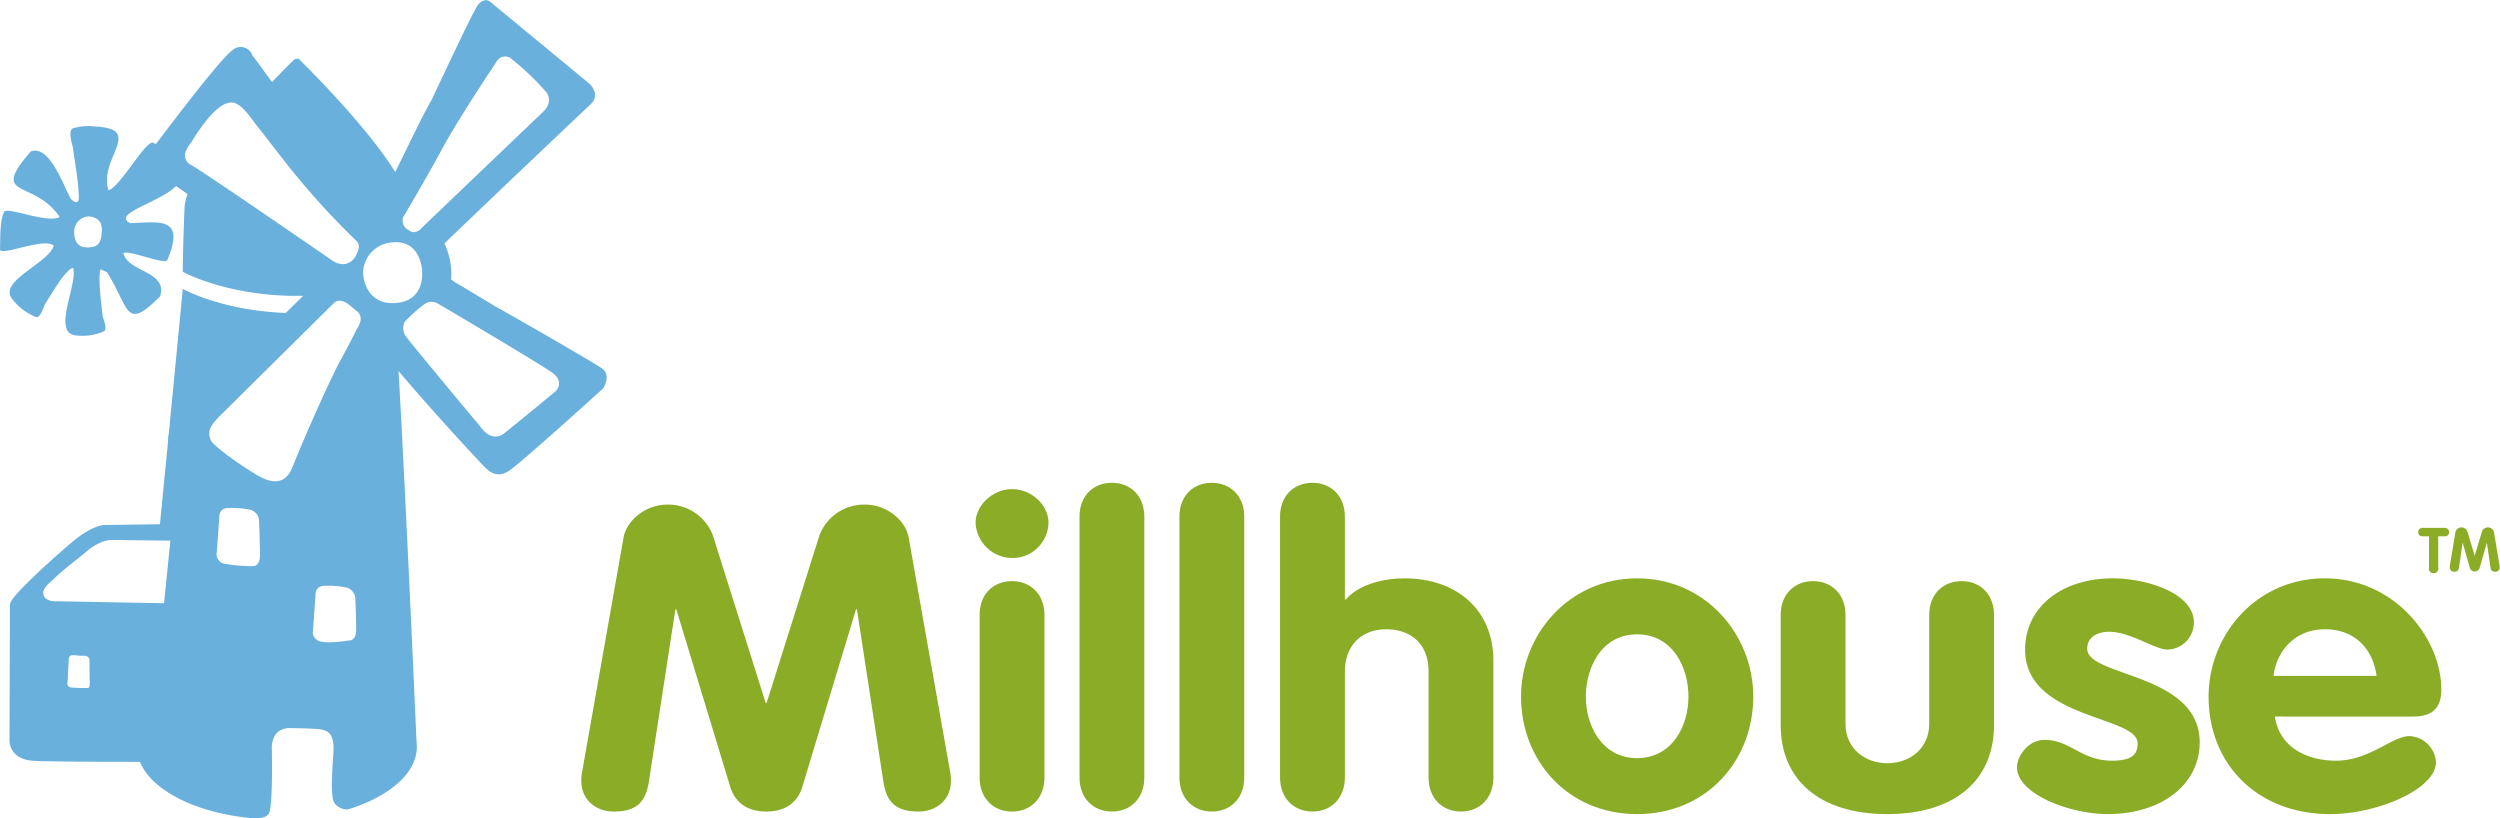
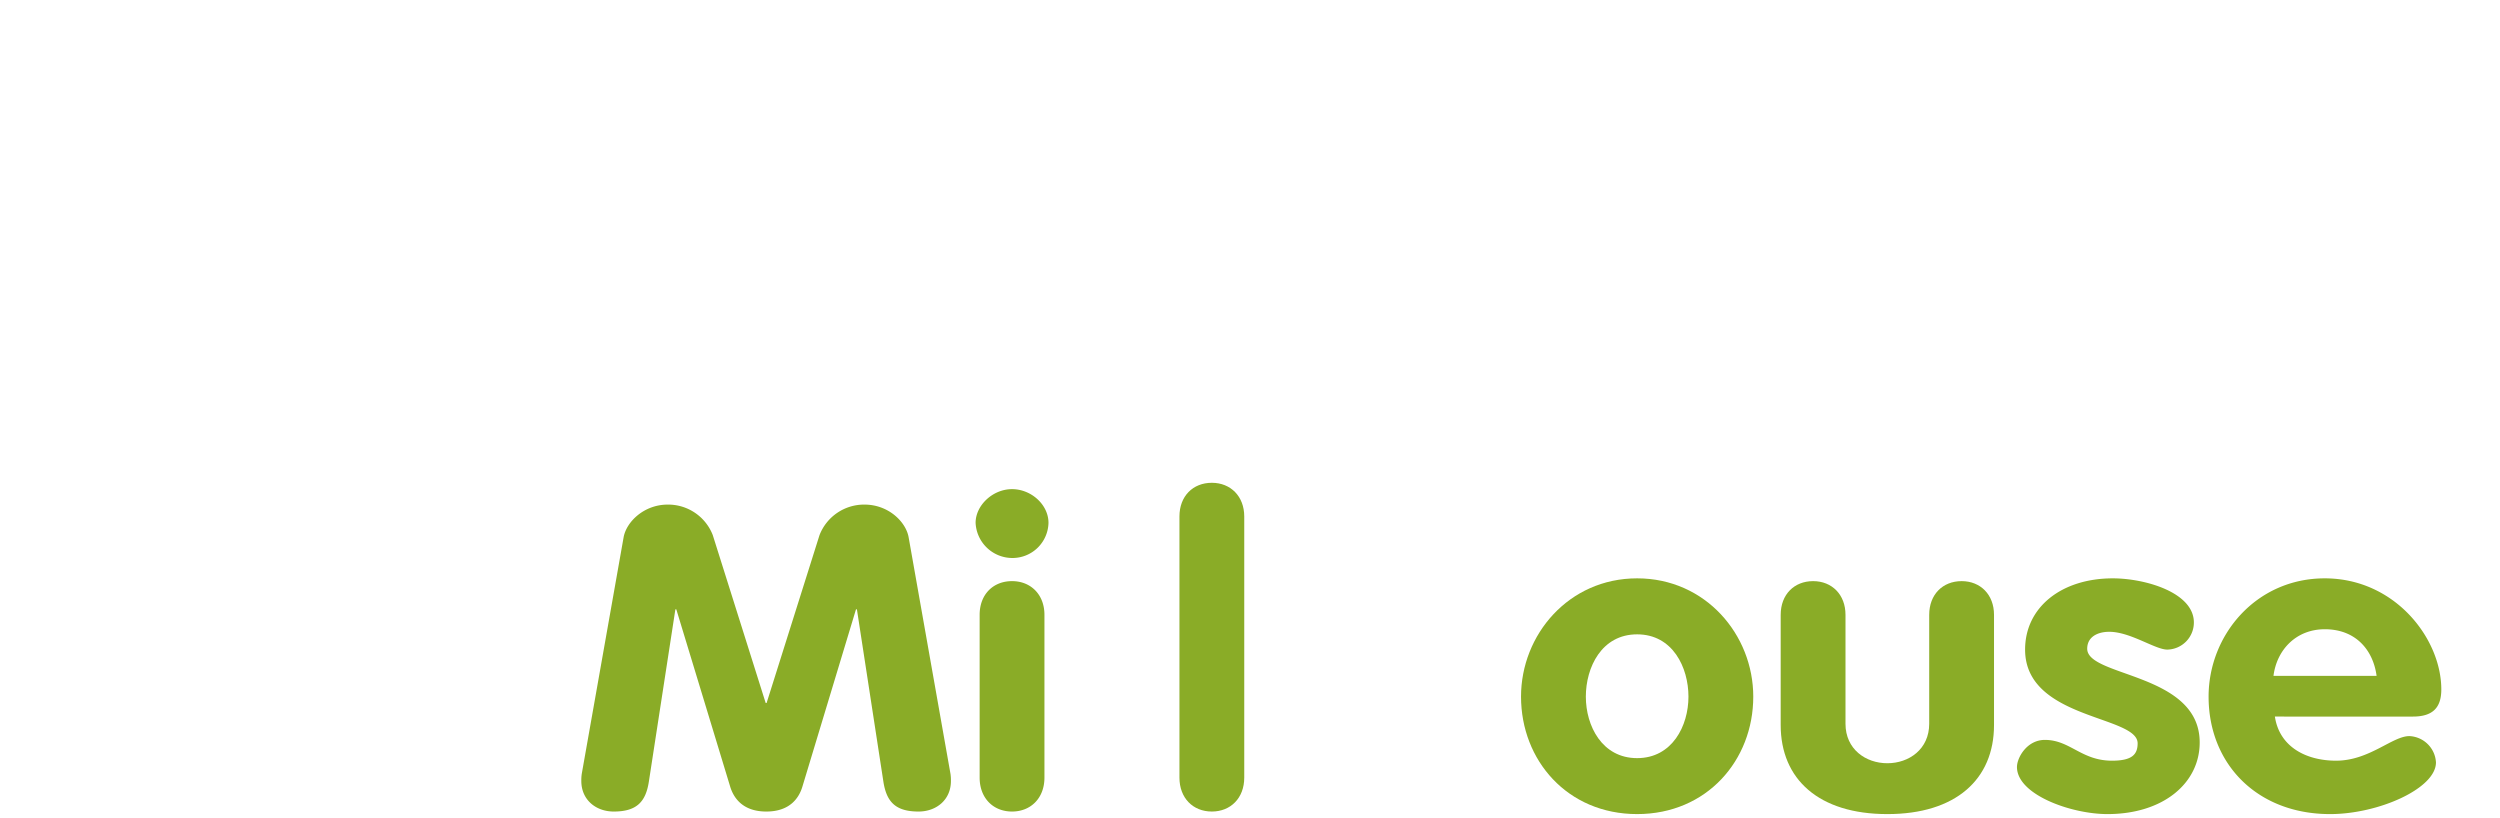
<svg xmlns="http://www.w3.org/2000/svg" id="Layer_1" data-name="Layer 1" viewBox="0 0 519.63 170.11">
  <defs>
    <style>.cls-1{fill:#8aac27;}.cls-2{fill:#6ab0dd;}</style>
  </defs>
  <path class="cls-1" d="M158.56,130.54c.57-3.18,4.21-6.79,9.17-6.79a9.94,9.94,0,0,1,9.36,6.34l11,34.9h.19l11-34.9a9.94,9.94,0,0,1,9.35-6.34c5,0,8.61,3.61,9.17,6.79l8.7,49.17a8.91,8.91,0,0,1,.09,1.5c0,3.88-3,6.34-6.73,6.34-4.77,0-6.64-2-7.3-6.17l-5.51-35.86h-.19L195.7,182.44c-.65,2.12-2.43,5.11-7.48,5.11s-6.83-3-7.49-5.11l-11.22-36.92h-.19l-5.52,35.86c-.65,4.15-2.52,6.17-7.29,6.17-3.74,0-6.74-2.46-6.74-6.34a8.91,8.91,0,0,1,.09-1.5l8.7-49.17Z" transform="translate(-28.94 -18.87)" />
  <path class="cls-1" d="M246.87,127.54a7.48,7.48,0,0,1-7.58,7.31,7.66,7.66,0,0,1-7.57-7.31c0-3.62,3.55-7,7.57-7s7.58,3.26,7.58,7Zm-14.31,19.12c0-4.23,2.8-7,6.73-7s6.74,2.82,6.74,7V180.5c0,4.23-2.81,7.05-6.74,7.05s-6.73-2.82-6.73-7.05V146.66Z" transform="translate(-28.94 -18.87)" />
-   <path class="cls-1" d="M253.32,126.22c0-4.23,2.81-7,6.74-7s6.73,2.82,6.73,7V180.5c0,4.23-2.8,7.05-6.73,7.05s-6.74-2.82-6.74-7.05V126.22Z" transform="translate(-28.94 -18.87)" />
  <path class="cls-1" d="M274.09,126.22c0-4.23,2.81-7,6.73-7s6.74,2.82,6.74,7V180.5c0,4.23-2.81,7.05-6.74,7.05s-6.73-2.82-6.73-7.05V126.22Z" transform="translate(-28.94 -18.87)" />
-   <path class="cls-1" d="M295,126.22c0-4.23,2.81-7,6.74-7s6.73,2.82,6.73,7v17.27h.19c2.81-3.26,8-4.41,12.25-4.41,10.57,0,18.43,6.35,18.43,17.1V180.5c0,4.23-2.81,7.05-6.74,7.05s-6.73-2.82-6.73-7.05V158.38c0-5.9-3.93-8.72-8.79-8.72-5.52,0-8.61,3.79-8.61,8.72V180.5c0,4.23-2.81,7.05-6.73,7.05S295,184.73,295,180.5V126.22Z" transform="translate(-28.94 -18.87)" />
-   <path class="cls-1" d="M393.36,163.67c0,13.22-9.64,24.41-24.14,24.41s-24.13-11.19-24.13-24.41c0-12.87,9.91-24.59,24.13-24.59s24.14,11.72,24.14,24.59Zm-34.8,0c0,6.08,3.37,12.78,10.66,12.78s10.67-6.7,10.67-12.78-3.28-12.95-10.67-12.95-10.66,6.87-10.66,12.95Z" transform="translate(-28.94 -18.87)" />
+   <path class="cls-1" d="M393.36,163.67c0,13.22-9.64,24.41-24.14,24.41s-24.13-11.19-24.13-24.41c0-12.87,9.91-24.59,24.13-24.59s24.14,11.72,24.14,24.59m-34.8,0c0,6.08,3.37,12.78,10.66,12.78s10.67-6.7,10.67-12.78-3.28-12.95-10.67-12.95-10.66,6.87-10.66,12.95Z" transform="translate(-28.94 -18.87)" />
  <path class="cls-1" d="M399.06,146.66c0-4.23,2.81-7,6.74-7s6.73,2.82,6.73,7v22.65c0,5.29,4.21,8.2,8.7,8.2s8.7-2.91,8.7-8.2V146.66c0-4.23,2.81-7,6.74-7s6.73,2.82,6.73,7v22.91c0,11.29-7.95,18.51-22.17,18.51s-22.17-7.22-22.17-18.51V146.66Z" transform="translate(-28.94 -18.87)" />
  <path class="cls-1" d="M479.42,153.89c-2.53,0-7.67-3.7-12.07-3.7-2.43,0-4.58,1.06-4.58,3.52,0,5.91,23.38,5,23.38,19.48,0,8.46-7.57,14.89-19.17,14.89-7.58,0-18.81-4.05-18.81-9.78,0-1.94,2.06-5.64,5.8-5.64,5.24,0,7.58,4.32,13.94,4.32,4.12,0,5.34-1.24,5.34-3.61,0-5.82-23.39-4.94-23.39-19.48,0-8.81,7.57-14.81,18.24-14.81,6.64,0,16.84,2.91,16.84,9.17a5.63,5.63,0,0,1-5.52,5.64Z" transform="translate(-28.94 -18.87)" />
  <path class="cls-1" d="M501.78,167.81c.93,6.26,6.45,9.17,12.72,9.17,6.92,0,11.69-5.11,15.24-5.11a5.79,5.79,0,0,1,5.52,5.46c0,5.46-12,10.75-22,10.75-15.15,0-25.26-10.4-25.26-24.41,0-12.87,9.92-24.59,24.14-24.59,14.59,0,24.23,12.52,24.23,23.09,0,3.79-1.78,5.64-5.9,5.64Zm21.14-8.46c-.75-5.55-4.49-9.69-10.76-9.69-6,0-10,4.32-10.67,9.69Z" transform="translate(-28.94 -18.87)" />
-   <path class="cls-1" d="M533.82,136.72a1,1,0,1,0,1.91,0v-6.37h1.38a.82.82,0,0,0,.86-.88.84.84,0,0,0-.86-.88h-4.67a.85.85,0,0,0-.87.88.83.83,0,0,0,.87.88h1.38v6.37Zm4.32-.14a1.7,1.7,0,0,0,0,.22.87.87,0,0,0,.91.91c.65,0,.9-.29,1-.89l.75-5.17h0l1.52,5.32a1.07,1.07,0,0,0,2,0l1.52-5.32h0l.75,5.17c.09.6.34.89,1,.89a.87.87,0,0,0,.91-.91,1.7,1.7,0,0,0,0-.22l-1.18-7.09a1.28,1.28,0,0,0-1.24-1,1.33,1.33,0,0,0-1.27.91l-1.5,5h0l-1.5-5a1.34,1.34,0,0,0-1.27-.91,1.28,1.28,0,0,0-1.24,1l-1.18,7.09Z" transform="translate(-28.94 -18.87)" />
-   <path class="cls-2" d="M103.49,70.5a1.69,1.69,0,0,0-.4-1.5A158.83,158.83,0,0,1,88,52.26c-2.06-2.61-3.66-4.73-5-6.41S80.8,42.9,80,42c-1.68-1.83-2.84-2.25-4.56-1.39-1.56.78-3.26,2.8-4.53,4.52s-2,3-2.2,3.29c0,.07-.19.24-.35.47a6.24,6.24,0,0,0-.69,1.2,2.15,2.15,0,0,0,.87,3c2.12,1.06,29.68,20.08,29.72,20.1a4.26,4.26,0,0,0,.78.36,3.42,3.42,0,0,0,1.74.18,3.32,3.32,0,0,0,2.22-1.9,5.28,5.28,0,0,0,.5-1.38Zm12,102.8c0,1.06.06,1.2,0,.18l0-.18Zm-41-46.49L74,133.63A2,2,0,0,0,75.43,136a31.32,31.32,0,0,0,6.1.54s1.44.18,1.44-2.33-.19-7.18-.19-7.18A2.5,2.5,0,0,0,81,124.83a19.13,19.13,0,0,0-4.85-.35c-2,.18-1.61,2.33-1.61,2.33Zm20,16.2L94,149.83a2,2,0,0,0,1.43,2.34c1.8.53,6.1-.18,6.1-.18s1.44.18,1.44-2.34-.18-6.46-.18-6.46A2.52,2.52,0,0,0,101,141a19.18,19.18,0,0,0-4.85-.36c-2,.18-1.62,2.34-1.62,2.34ZM47.36,63.85a3.15,3.15,0,0,0-3,3.22c0,1.62.54,3.31,2.87,3.23,2.13-.06,2.69-.89,2.87-3.23S49,64,47.36,63.85Zm-9.24,79c.62,1,1.78,1,2.92,1l22,.4,1.31-13L52,131.1a6.64,6.64,0,0,0-1.27.2,11.13,11.13,0,0,0-3.93,2.31c-2.11,1.8-4.23,3.23-6.75,5.65-1,.93-2.74,2.25-1.91,3.63ZM43.22,156,43,160.49s-.37,1.17.8,1.28,3.2.1,3.2.1.64.22.59-.9-.05-5-.05-5a1,1,0,0,0-1.12-.79c-1,.05-1.93-.21-2.57-.11s-.64.9-.64.9Zm67.19-86.74a6.47,6.47,0,0,0-6,6.33c0,1.63,1.09,6.83,7,6.24s5.41-6.33,5.16-7.58-1.17-5.5-6.16-5Zm6.77,12.82a30.4,30.4,0,0,0-4.07,3.63,2.83,2.83,0,0,0,.15,3c.66,1.05,15.23,18.49,15.54,18.85,0,.07.17.25.35.47a5.88,5.88,0,0,0,1,.94,2.8,2.8,0,0,0,3.54,0c2.25-1.76,10.62-8.67,10.73-8.77a2,2,0,0,0,.22-.25,2.44,2.44,0,0,0,.45-.93c.2-.87-.15-1.9-1.59-2.85C141,94.41,120.08,82,119.75,81.87a2.46,2.46,0,0,0-2.57.22Zm-19.1,0-.07.1L74.46,105.5A4.92,4.92,0,0,0,74,106a6.86,6.86,0,0,0-.91,1.14,3,3,0,0,0-.16,3.5c1.53,2,9.31,7.14,10.93,7.75s4.37,1.43,5.91-2.52c1.36-3.51,7-16.58,9.7-21.65,2.54-4.71,3.48-6.64,3.61-6.91a4.11,4.11,0,0,0,.22-.35,5.81,5.81,0,0,0,.41-.92,2.06,2.06,0,0,0-.47-2.41c-.59-.44-1.12-.92-1.63-1.32a4.47,4.47,0,0,0-1.7-.91,1.68,1.68,0,0,0-1.49.39,2.07,2.07,0,0,0-.33.39ZM132.2,31.59a2.29,2.29,0,0,0-.17.28c-.44.66-7.86,11.76-11.28,18.1-3.51,6.51-8.06,14.13-8.06,14.13l-.07.23a1.66,1.66,0,0,0,0,.25,3.25,3.25,0,0,0,.06.56,2.05,2.05,0,0,0,.88,1.36c.19.12.36.25.53.35a1.71,1.71,0,0,0,.7.28,2.27,2.27,0,0,0,1.82-.9c1.24-1.22,24.17-23.12,25.09-24a3.41,3.41,0,0,0,.35-.34,4.37,4.37,0,0,0,.63-.89,2.68,2.68,0,0,0-.21-3A55.26,55.26,0,0,0,135.11,31a2,2,0,0,0-2.37,0,2.57,2.57,0,0,0-.54.6ZM115.53,173.3c0,1.06.06,1.2,0,.18l0-.18ZM62.18,127.87c.58-5.93,1.16-11.88,1.71-17.49a3,3,0,0,1,.11-1.17c1.64-16.82,2.93-30.29,2.93-30.29s7.92,4.48,21.41,5l3.6-3.56c-.78,0-2.28,0-2.75,0-14-.36-22.26-5-22.26-5s0-4.31.36-13.29a9.42,9.42,0,0,1,.65-2.86l-2.41-1.66C62.07,61,52.1,63.28,56,65.25c5.76-.13,11.64-1.61,7.73,7.65-.48,1.13-7.83-2.12-9.13-1.42.9,4,9.3,3.72,7.61,9-7.24,7.18-6.2,2.81-11-5l-1.33-.63c-.7,1.36.21,7.78.38,9.6.05.57,1.16,2.88.23,3.31a11,11,0,0,1-6.09.78c-4.52-.9.74-10.67-.26-14-1.64.32-4.83,6-5.85,7.58-.29.45-.95,3-1.92,2.62A11.41,11.41,0,0,1,31.48,81c-3-3.68,7.57-7.42,8.64-11.06-2-1.78-10.45,2.07-11.18.88.09-2.25-.1-6.12.91-8,1-.86,9.16,2.56,11.49,1.14-5.43-8-14.68-3.57-6-13.62,3.94-1.46,6.83,7.28,8.32,9.86,0,0,.75.86,1.28.66s.38-1.11.36-1.57c-.11-3.12-.79-6.47-1.18-9.59-.1-.77-1.21-3.79.07-4.19a11.46,11.46,0,0,1,4.48-.35c10.4.51.69,6.57,2.82,13.26,2.55-.79,7.77-10.59,9.33-9.87.18.08.35.17.53.27,1-1.32,13.37-17.84,16-19.6a2.54,2.54,0,0,1,4,1.06l4.14,5.64c2.66-2.79,4.52-4.6,4.52-4.6a1.57,1.57,0,0,1,.65-.25c.38,0,.38,0,.83.49,2.92,2.88,14.14,14.23,19.6,23.07,1.43-2.89,3.11-6.32,4.63-9.43.84-1.72,1.92-3.77,3.08-5.88,4-8.48,8.75-18.55,9.48-19.43,1.54-1.87,2.77-.47,2.77-.47l20.25,16.72s2.73,2.25.34,4.47-19.95,18.92-19.95,18.92c-4.42,4.22-8.61,8.24-10.38,9.94a12.76,12.76,0,0,1,.59,1.42,16,16,0,0,1,.6,2.22,14.61,14.61,0,0,1,.2,3.86,4.58,4.58,0,0,1,.46.34c1.19.71,4.8,2.87,8.85,5.32,0-.07,20.13,11.42,22.1,12.86s.18,4.13.18,4.13-16.6,15.07-19.47,17.05-4.67-.27-5.57-1.17C122.82,108.67,116,101,111.78,96c1.51,26.49,3.45,70.55,3.75,77.31l0,.18c0,1,0,.88,0-.18a2,2,0,0,0,0-.26,8.77,8.77,0,0,1,.06,1c0,5.57-5.78,10.44-14.39,13.07a3.41,3.41,0,0,1-2.53-1.07c-1-.84-.84-4.91-.45-10.46.28-3.94-.84-4.86-2.71-5.12-1-.12-2-.18-6.19-.27s-3.88,4.27-3.88,4.27.27,12.07-.62,13.5-4.23.89-4.23.89c-11.28-1.19-20.17-5.79-22.57-11.64-4.41,0-17.71,0-22-.21-5.11-.21-5.11-4.07-5.11-4.07L31,145a2.13,2.13,0,0,1,.08-.77c.41-1.67,8.32-8.83,12.61-12.49S50.44,128,50.44,128l11.74-.17Z" transform="translate(-28.94 -18.87)" />
</svg>